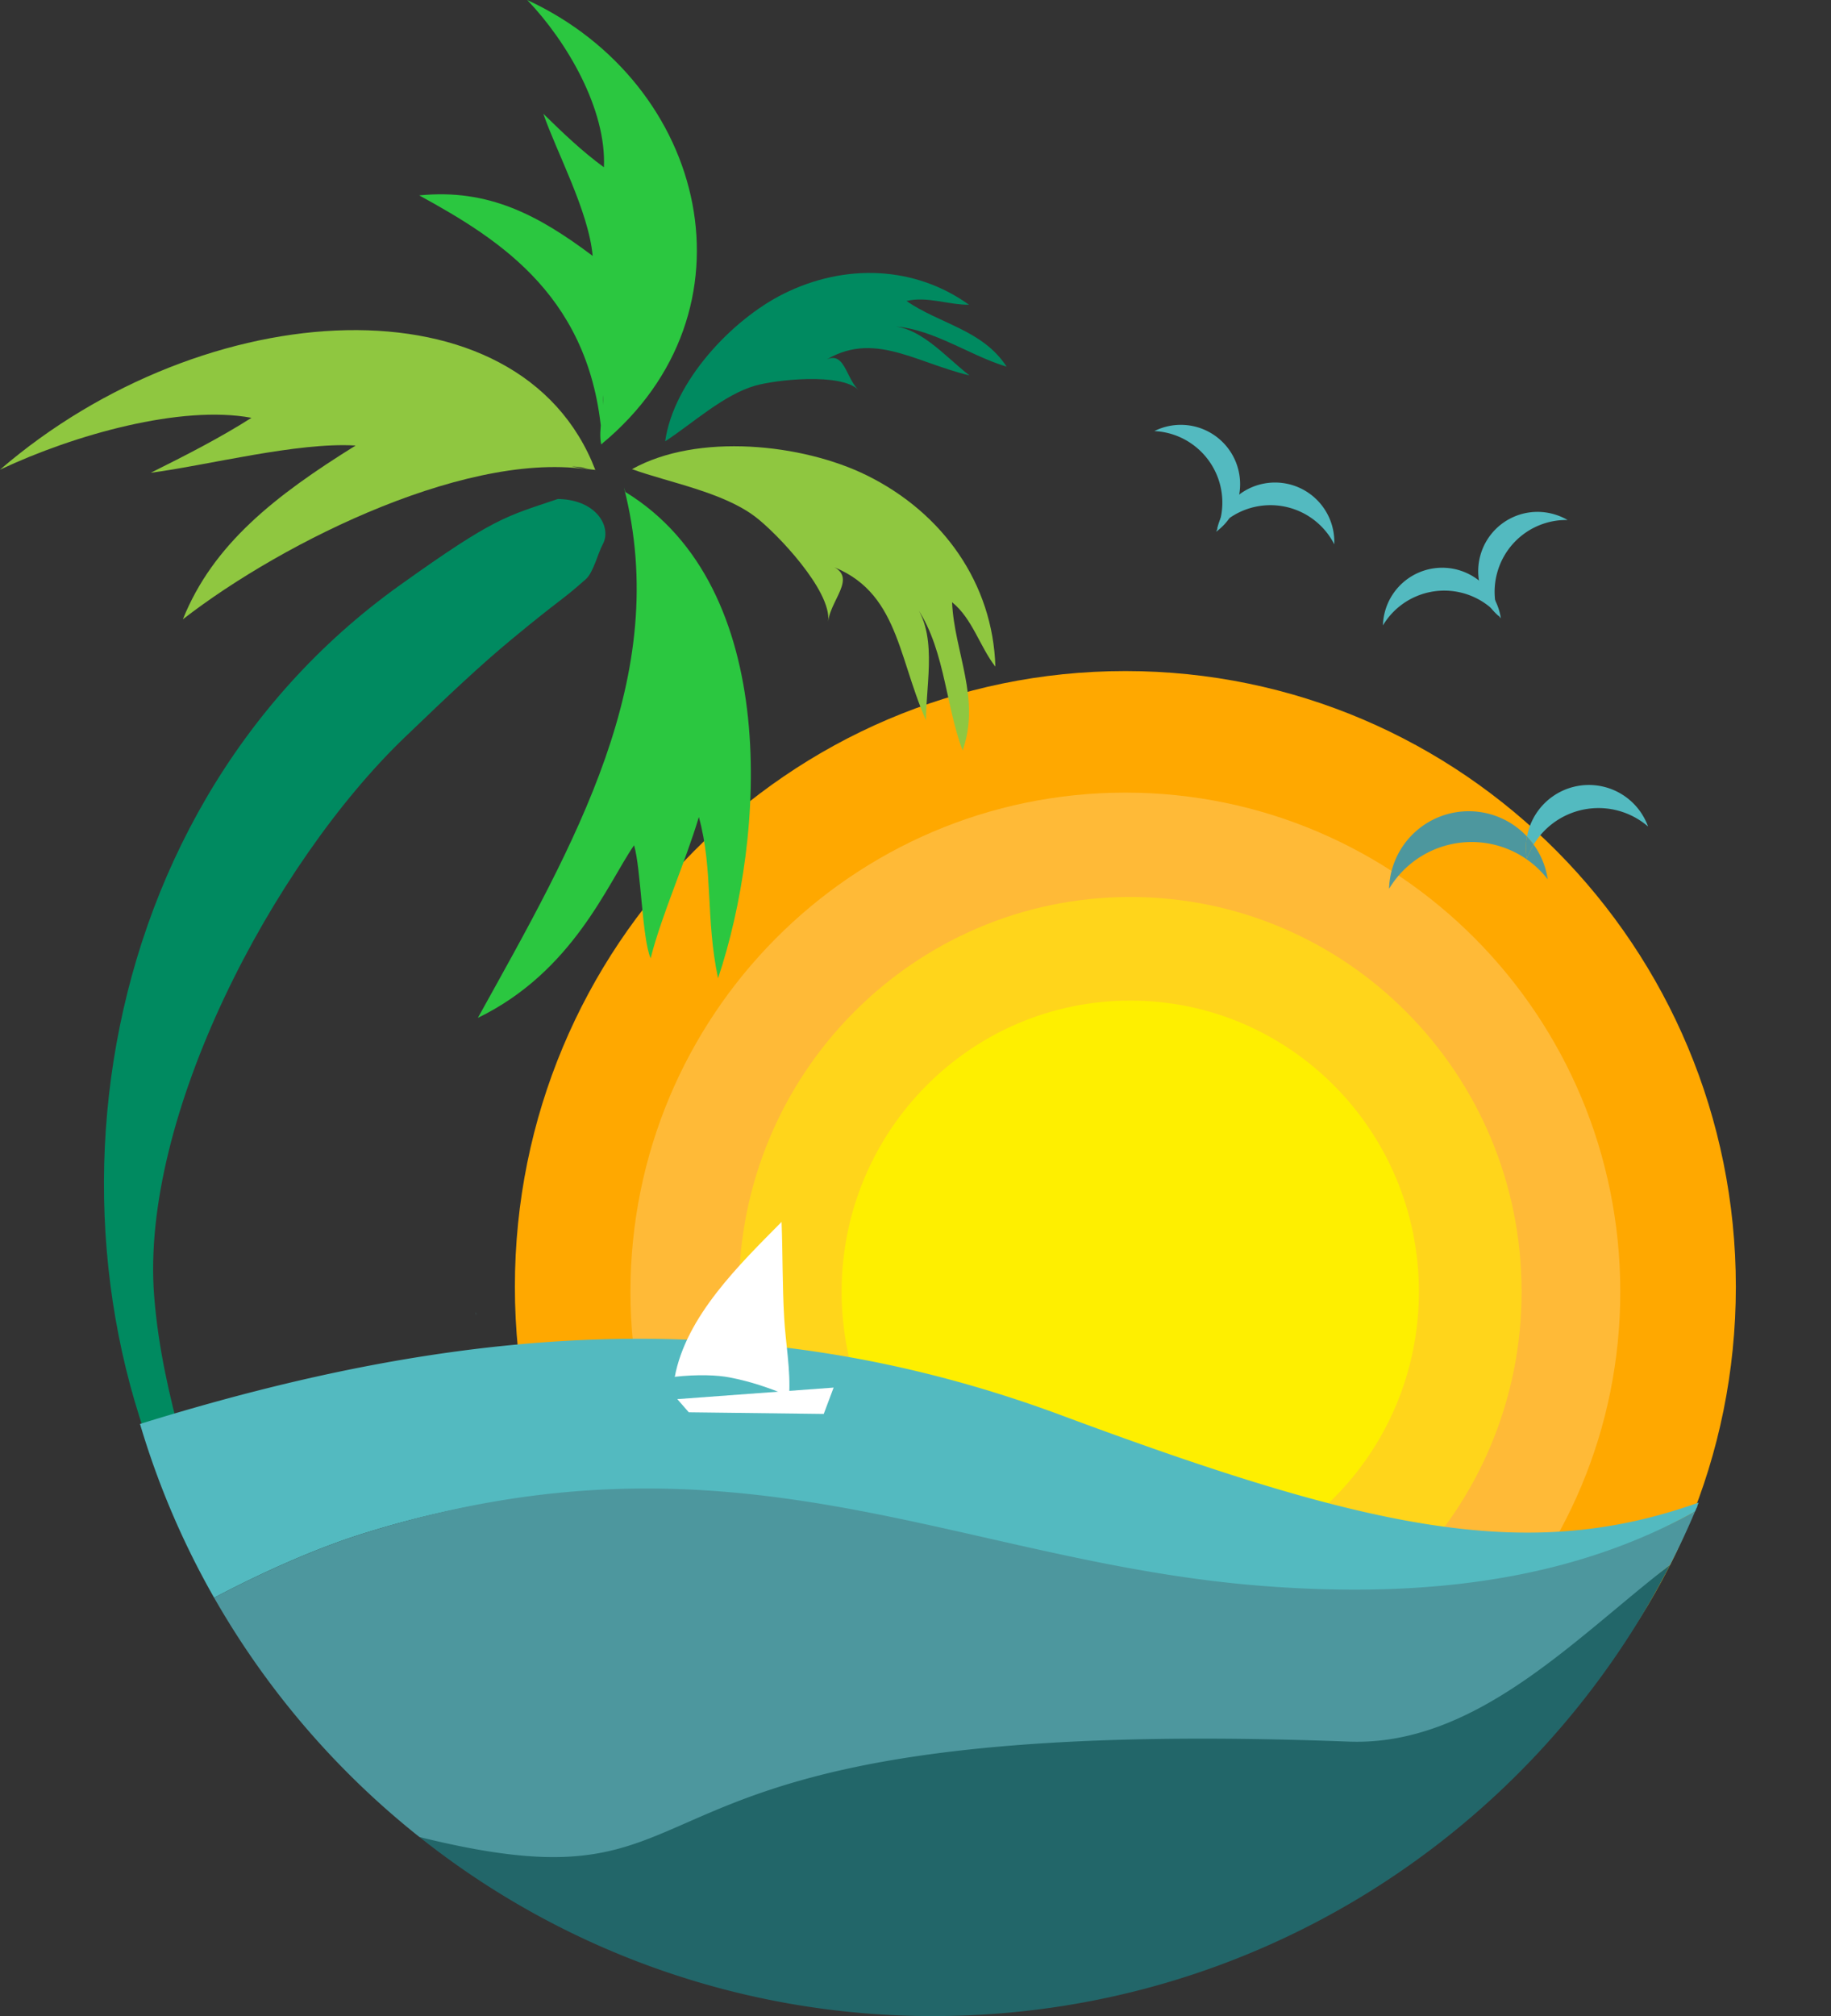
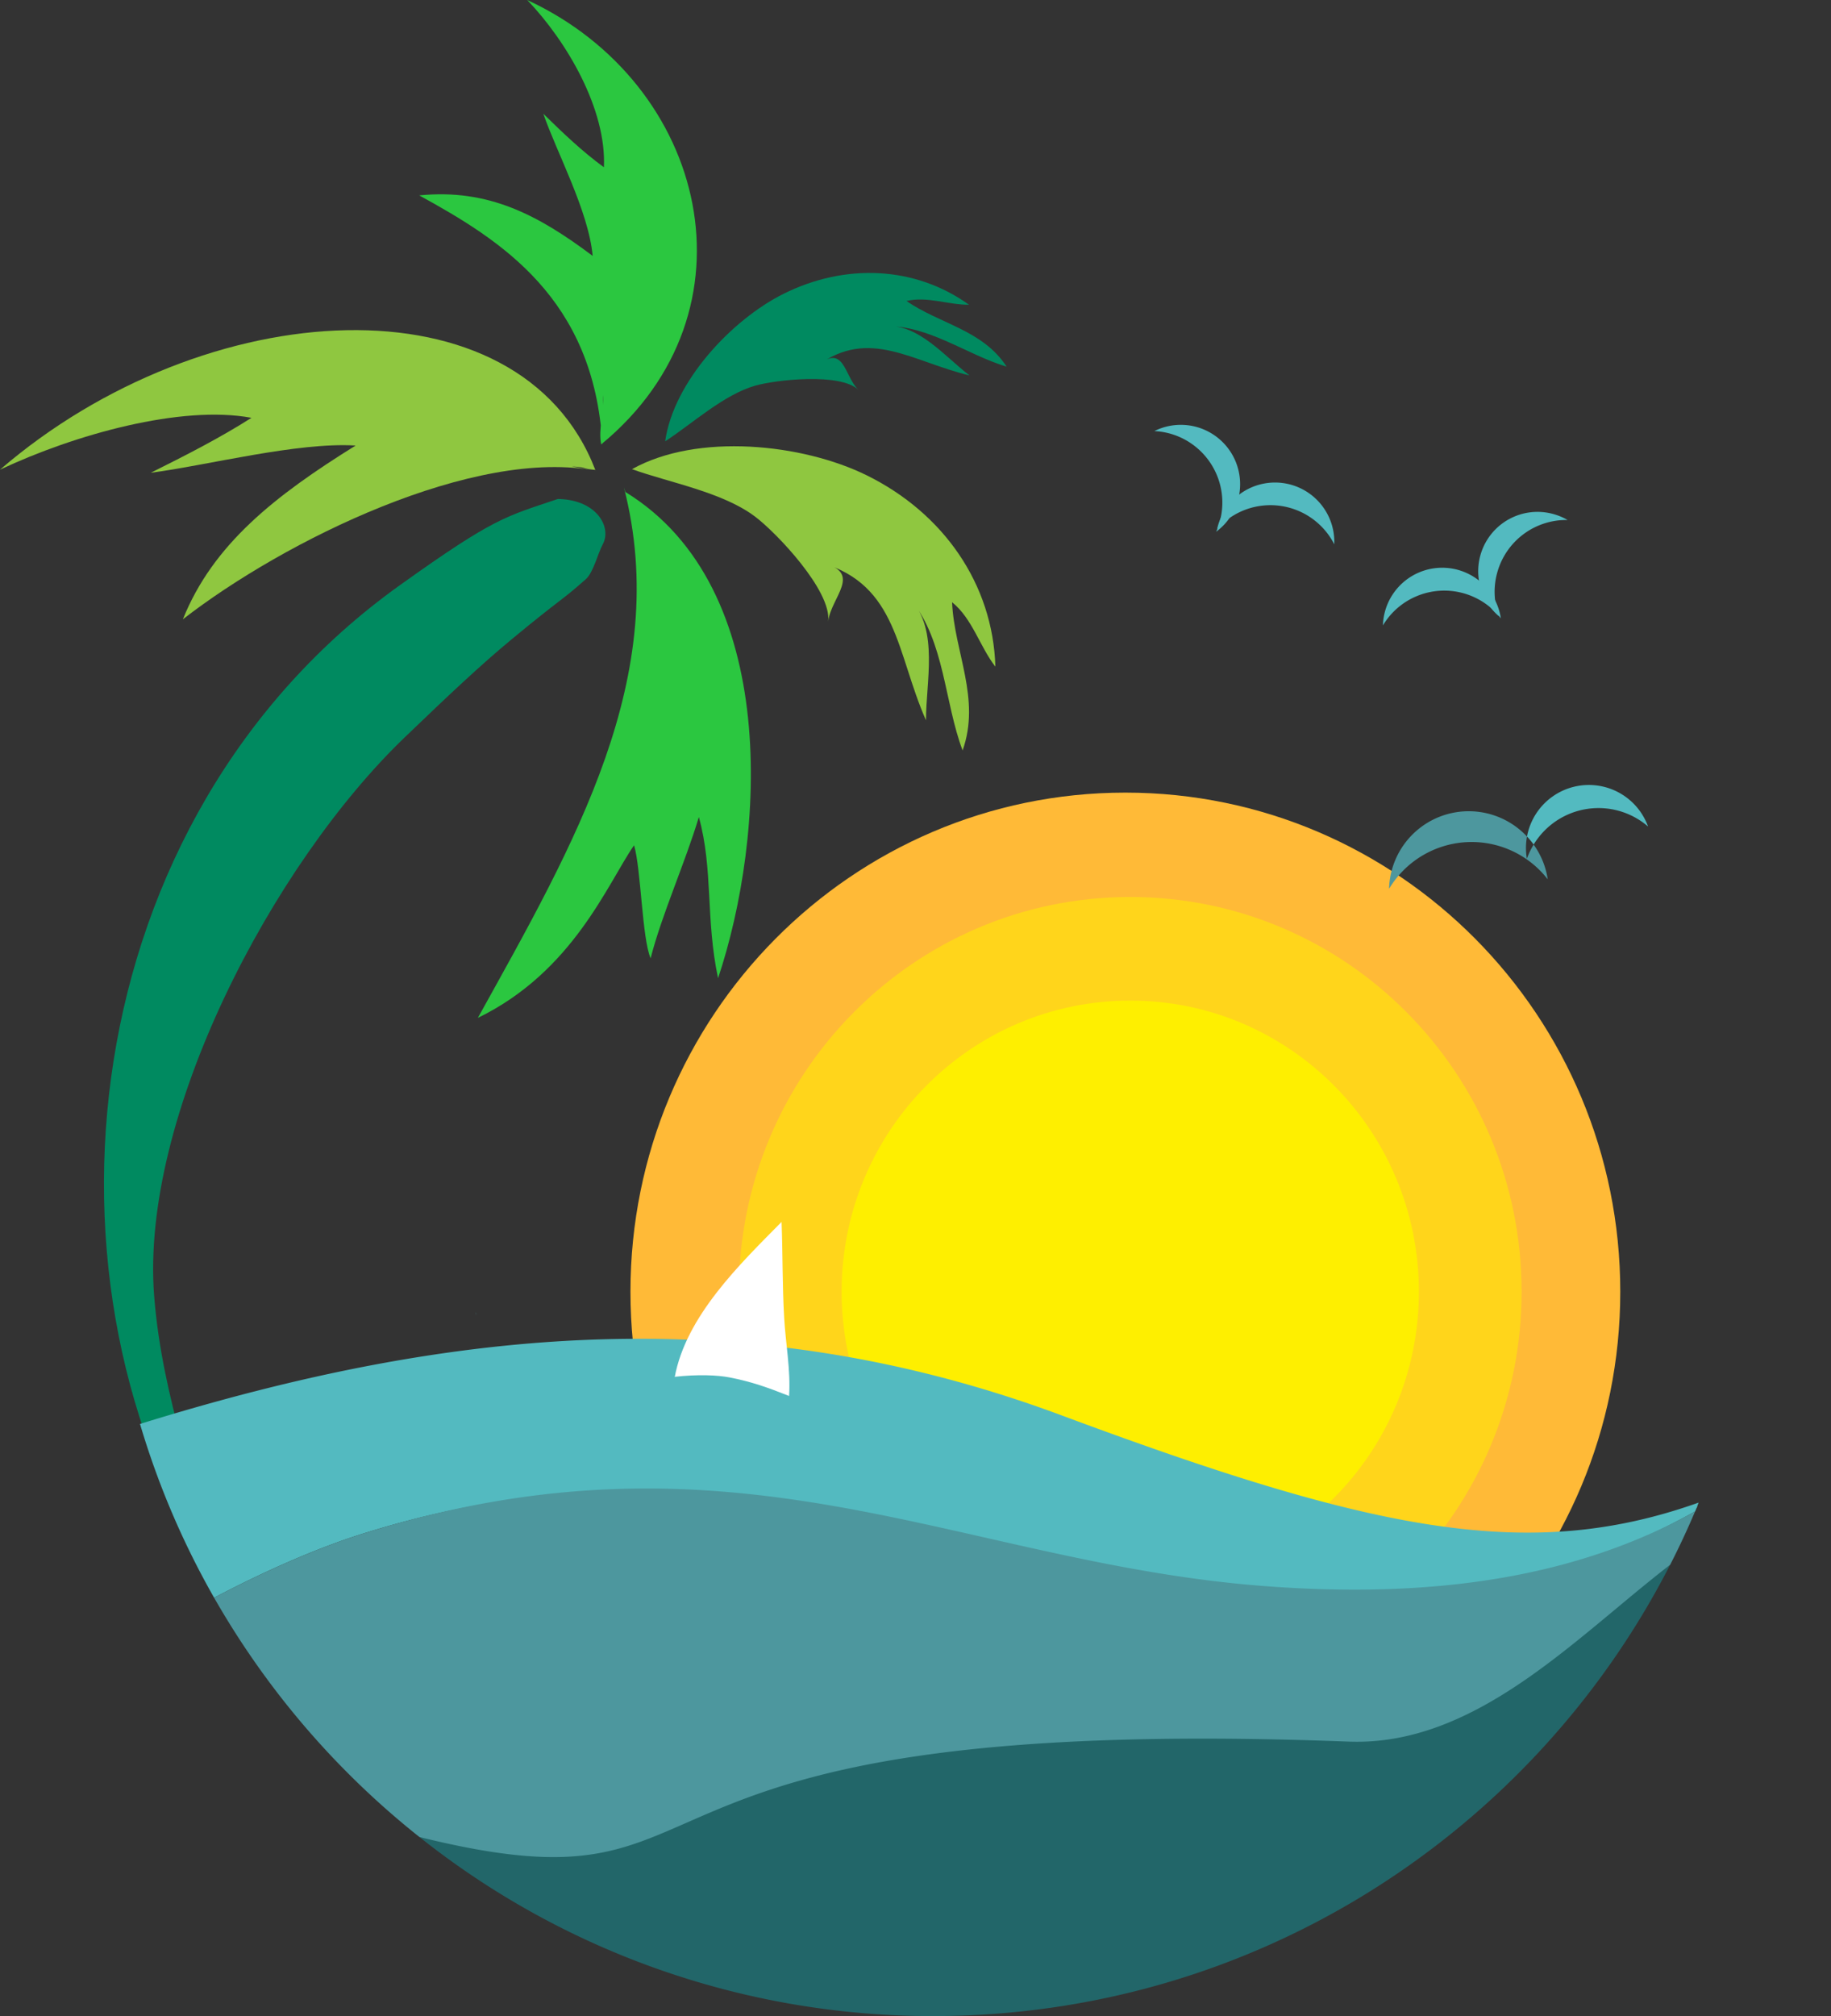
<svg xmlns="http://www.w3.org/2000/svg" id="Layer_1" data-name="Layer 1" viewBox="0 0 1278.83 1407.22">
  <rect x="0" y="0" width="1278.83" height="1407.22" fill="#333333" stroke="none" />
  <defs>
    <style>.cls-1{fill:#ffa800;}.cls-2{fill:#ffba37;}.cls-3{fill:#ffd51b;}.cls-4{fill:#feef00;}.cls-5{fill:#53bac0;}.cls-6{fill:#008a60;}.cls-7{fill:#8fc740;}.cls-8{fill:#2bc740;}.cls-9{fill:none;}.cls-10{fill:#226669;}.cls-11{fill:#4d979e;}.cls-12{fill:#fff;}</style>
  </defs>
  <title>21_MjAxMi0wNjIuanBn [Converted]</title>
-   <path class="cls-1" d="M493.25-1.85C257.77-1.85,66.87,190.57,66.87,427.92S257.77,857.7,493.25,857.7,919.63,665.28,919.63,427.92,728.73-1.85,493.25-1.85Zm0,781.3c-190.63,0-345.17-155.76-345.17-347.91S302.62,83.63,493.25,83.63,838.42,239.4,838.42,431.54,683.88,779.45,493.25,779.45Z" transform="translate(292.74 470.27)" />
  <path class="cls-2" d="M493.25,83c-190.9,0-345.66,156-345.66,348.41s154.76,348.4,345.66,348.4,345.66-156,345.66-348.4S684.15,83,493.25,83Zm3.59,620.13c-148.88,0-269.57-121.66-269.57-271.72S348,159.65,496.84,159.65,766.42,281.3,766.42,431.37,645.73,703.09,496.84,703.09Z" transform="translate(292.74 470.27)" />
  <path class="cls-3" d="M496.66,155.85c-151,0-273.34,123.35-273.34,275.52S345.71,706.88,496.66,706.88,770,583.53,770,431.37,647.63,155.85,496.66,155.85Zm0,473.89c-108.69,0-196.8-88.81-196.8-198.37S388,233,496.66,233s196.81,88.81,196.81,198.37S605.36,629.74,496.66,629.74Z" transform="translate(292.74 470.27)" />
  <path class="cls-4" d="M496.66,228.17c-111.33,0-201.59,91-201.59,203.2s90.26,203.2,201.59,203.2,201.6-91,201.6-203.2S608,228.17,496.66,228.17Z" transform="translate(292.74 470.27)" />
  <path class="cls-5" d="M39.67,446.06h.11c0,.67,0,1.33,0,2C39.78,447.39,39.72,446.73,39.67,446.06Z" transform="translate(292.74 470.27)" />
  <path class="cls-6" d="M96.79-121.94C60-109.49,52.88-109.17-13.17-62-242,101.38-275.76,427.73-140.7,635.15c-13.16-68.27-38.6-127.53-44.37-200.73-9.87-125.22,82.73-301.43,175-390,31-29.77,52.84-50.36,74.43-68.23C100.31-53.57,98.42-50,116.43-66c5.28-4.67,8.38-18,11.78-24.24,6.53-12-4.09-30.86-30.3-31.7" transform="translate(292.74 470.27)" />
  <path class="cls-7" d="M124.34-141.48C39.08-158.6-94.24-92.89-165-38c21-52.31,64.19-86.2,120.65-121.27-40.53-2.55-104.37,14-143.07,19,24.22-12.08,48-24.15,70.32-38.35-49-9.15-123.54,11.64-175.65,36.21,143.39-123.56,363.36-136.17,415.8.16-11.09-1.11-4-1.65-16.53-2.47" transform="translate(292.74 470.27)" />
  <path class="cls-8" d="M128-159.9C122.22-262.1,56.89-302.71.08-333.87c48.39-4.92,83.41,13.93,121.12,42.23C118.38-322.88,96-364,86.74-390.86c13.58,13.3,27.1,26.27,42.3,37.34,1.9-40.16-25.58-87.55-53.56-116.75,126,58.28,164.4,217.39,51.68,310.19-2.23-9.95,2.16-24.8,1.32-34.48" transform="translate(292.74 470.27)" />
  <path class="cls-8" d="M144.05-126.84C253.19-60,241.78,114,208.78,212.55c-8.81-41.44-3.26-75.65-13.41-112.5-9.54,31.8-26,68.35-33.7,98.6-6-13.86-6.69-62.61-11.56-78.91C131.56,146.59,107.48,208,41,240.24,108.38,118.81,176.89,1.6,143-130.09" transform="translate(292.74 470.27)" />
  <path class="cls-7" d="M312.59-138.49C366-112.19,400.75-62.74,402.46-4.92c-10.89-14-16.08-33.59-30.25-45,1.55,34.87,20.21,67.36,7.36,103.48-12.74-33.76-12.42-75.81-35.91-105C362.88-30.19,354,5.68,354,32.52c-20.7-46.85-19.63-94.34-73.08-110,29.55,6.68,6.74,24,4.77,40.92,2.48-21.32-36.17-61.95-51.22-73.22-22.83-17.1-59.44-23.53-85.81-33C194.46-168.32,267.77-160.56,312.59-138.49Z" transform="translate(292.74 470.27)" />
  <path class="cls-6" d="M254.56-265.2c42.92-21.36,91.61-19.49,129.49,7.65-14.26.16-29.38-6.1-43.63-2.61,23.1,16.05,53.05,20,69.91,45.84-27.86-8.33-54.64-29.07-84.82-28.28,23-1.92,41.68,21.26,58.88,34.39-40.15-9.62-70.05-33.51-106.16-6.88,18.7-15.67,18.66,7.4,28.54,16.93-12.45-12-57.35-7.08-71.94-2.94-22.12,6.28-44.11,26.61-63,38.89C177.74-204.06,218.52-247.26,254.56-265.2Z" transform="translate(292.74 470.27)" />
  <path class="cls-9" d="M951,537.79c-16.55,7.26-32.8,13.83-49,19.59q-5.06,13.83-10.78,27.33C911.87,573.19,931.75,557.88,951,537.79Z" transform="translate(292.74 470.27)" />
  <path class="cls-9" d="M891.17,584.71q-8.07,19-17.45,37.33a1030.67,1030.67,0,0,0,112.36-100.4c-11.91,5.7-23.58,11.09-35.11,16.15C931.75,557.88,911.87,573.19,891.17,584.71Z" transform="translate(292.74 470.27)" />
  <path class="cls-10" d="M.18,812A575.33,575.33,0,0,0,359.05,937C583.49,937,778,809,873.72,622c-65.61,50.28-156,99.27-217.91,90.83C397.23,677.61,218.32,831.45.18,812Z" transform="translate(292.74 470.27)" />
  <path class="cls-5" d="M588.75,649.76c117.85,9,219.33-18.8,302.42-65,3.82-9-.94,3.07,2.43-6.16-118.29,42-226.39,20.4-444.35-60.7C230,436.29,24.89,455.51-194.95,523.69A574.56,574.56,0,0,0-143.19,645c35.28-18.62,71.71-34.56,102.82-44.39C221.68,517.85,375.11,633.5,588.75,649.76Z" transform="translate(292.74 470.27)" />
  <path class="cls-11" d="M590.36,636.86c-213.64-16.26-368.68-119-630.73-36.26-31.11,9.83-67.54,25.77-102.82,44.39A580.82,580.82,0,0,0,.18,812c237.39,58.78,100.55-87.5,649.05-66.58,89,3.39,158.88-73.1,224.49-123.38q9.38-18.3,17.45-37.33C808.08,631,708.22,645.83,590.36,636.86Z" transform="translate(292.74 470.27)" />
  <path class="cls-11" d="M773.77,113.67a55.67,55.67,0,0,0-96.34,36.48,67.24,67.24,0,0,1,110.81-6.63,55.47,55.47,0,0,0-3.68-13.23,56.42,56.42,0,0,0-6.15-11,53,53,0,0,0-4.73,9.88A44.39,44.39,0,0,1,773.77,113.67Z" transform="translate(292.74 470.27)" />
  <path class="cls-5" d="M853.4,97a43.95,43.95,0,0,0-79.63,16.63,56,56,0,0,1,4.64,5.63,53,53,0,0,1,79.91-12.6A44.46,44.46,0,0,0,853.4,97Z" transform="translate(292.74 470.27)" />
-   <path class="cls-11" d="M773.68,129.18a53,53,0,0,1,4.73-9.88,56,56,0,0,0-4.64-5.63A44.39,44.39,0,0,0,773.68,129.18Z" transform="translate(292.74 470.27)" />
  <path class="cls-5" d="M755.5-38.64a41.07,41.07,0,0,0-2.74-9.84,41.4,41.4,0,0,0-54.14-22.31,41.41,41.41,0,0,0-25.48,37.08,49.77,49.77,0,0,1,23.65-20.45A50,50,0,0,1,755.5-38.64Z" transform="translate(292.74 470.27)" />
  <path class="cls-5" d="M802.11-107.29a41.79,41.79,0,0,0-9.37-4,41.4,41.4,0,0,0-51.38,28.1,41.39,41.39,0,0,0,12.83,43.11,49.72,49.72,0,0,1-1-31.24A50,50,0,0,1,802.11-107.29Z" transform="translate(292.74 470.27)" />
  <path class="cls-5" d="M556.65-99.09a42,42,0,0,0,7.39-7,41.4,41.4,0,0,0-5.84-58.27,41.38,41.38,0,0,0-44.7-5,49.68,49.68,0,0,1,29.17,11.23A50,50,0,0,1,556.65-99.09Z" transform="translate(292.74 470.27)" />
  <path class="cls-5" d="M639.16-90.32a41.49,41.49,0,0,0-.84-10.18,41.41,41.41,0,0,0-49-32.08,41.42,41.42,0,0,0-32,31.63,49.72,49.72,0,0,1,27.07-15.64A50,50,0,0,1,639.16-90.32Z" transform="translate(292.74 470.27)" />
  <path class="cls-12" d="M178.46,491.25c7.81-42.76,45.52-79.09,74.67-108.59.85,22.26.53,44.52,1.81,66.77,1,18.08,4.63,36.59,3.44,54.72-15.55-6.16-26.07-9.86-41.37-12.9-8.64-1.71-22.46-2.24-38.6-.47" transform="translate(292.74 470.27)" />
-   <polygon class="cls-12" points="481.08 985.82 575.33 986.97 582.23 968.58 473.04 976.63 481.08 985.82" />
</svg>